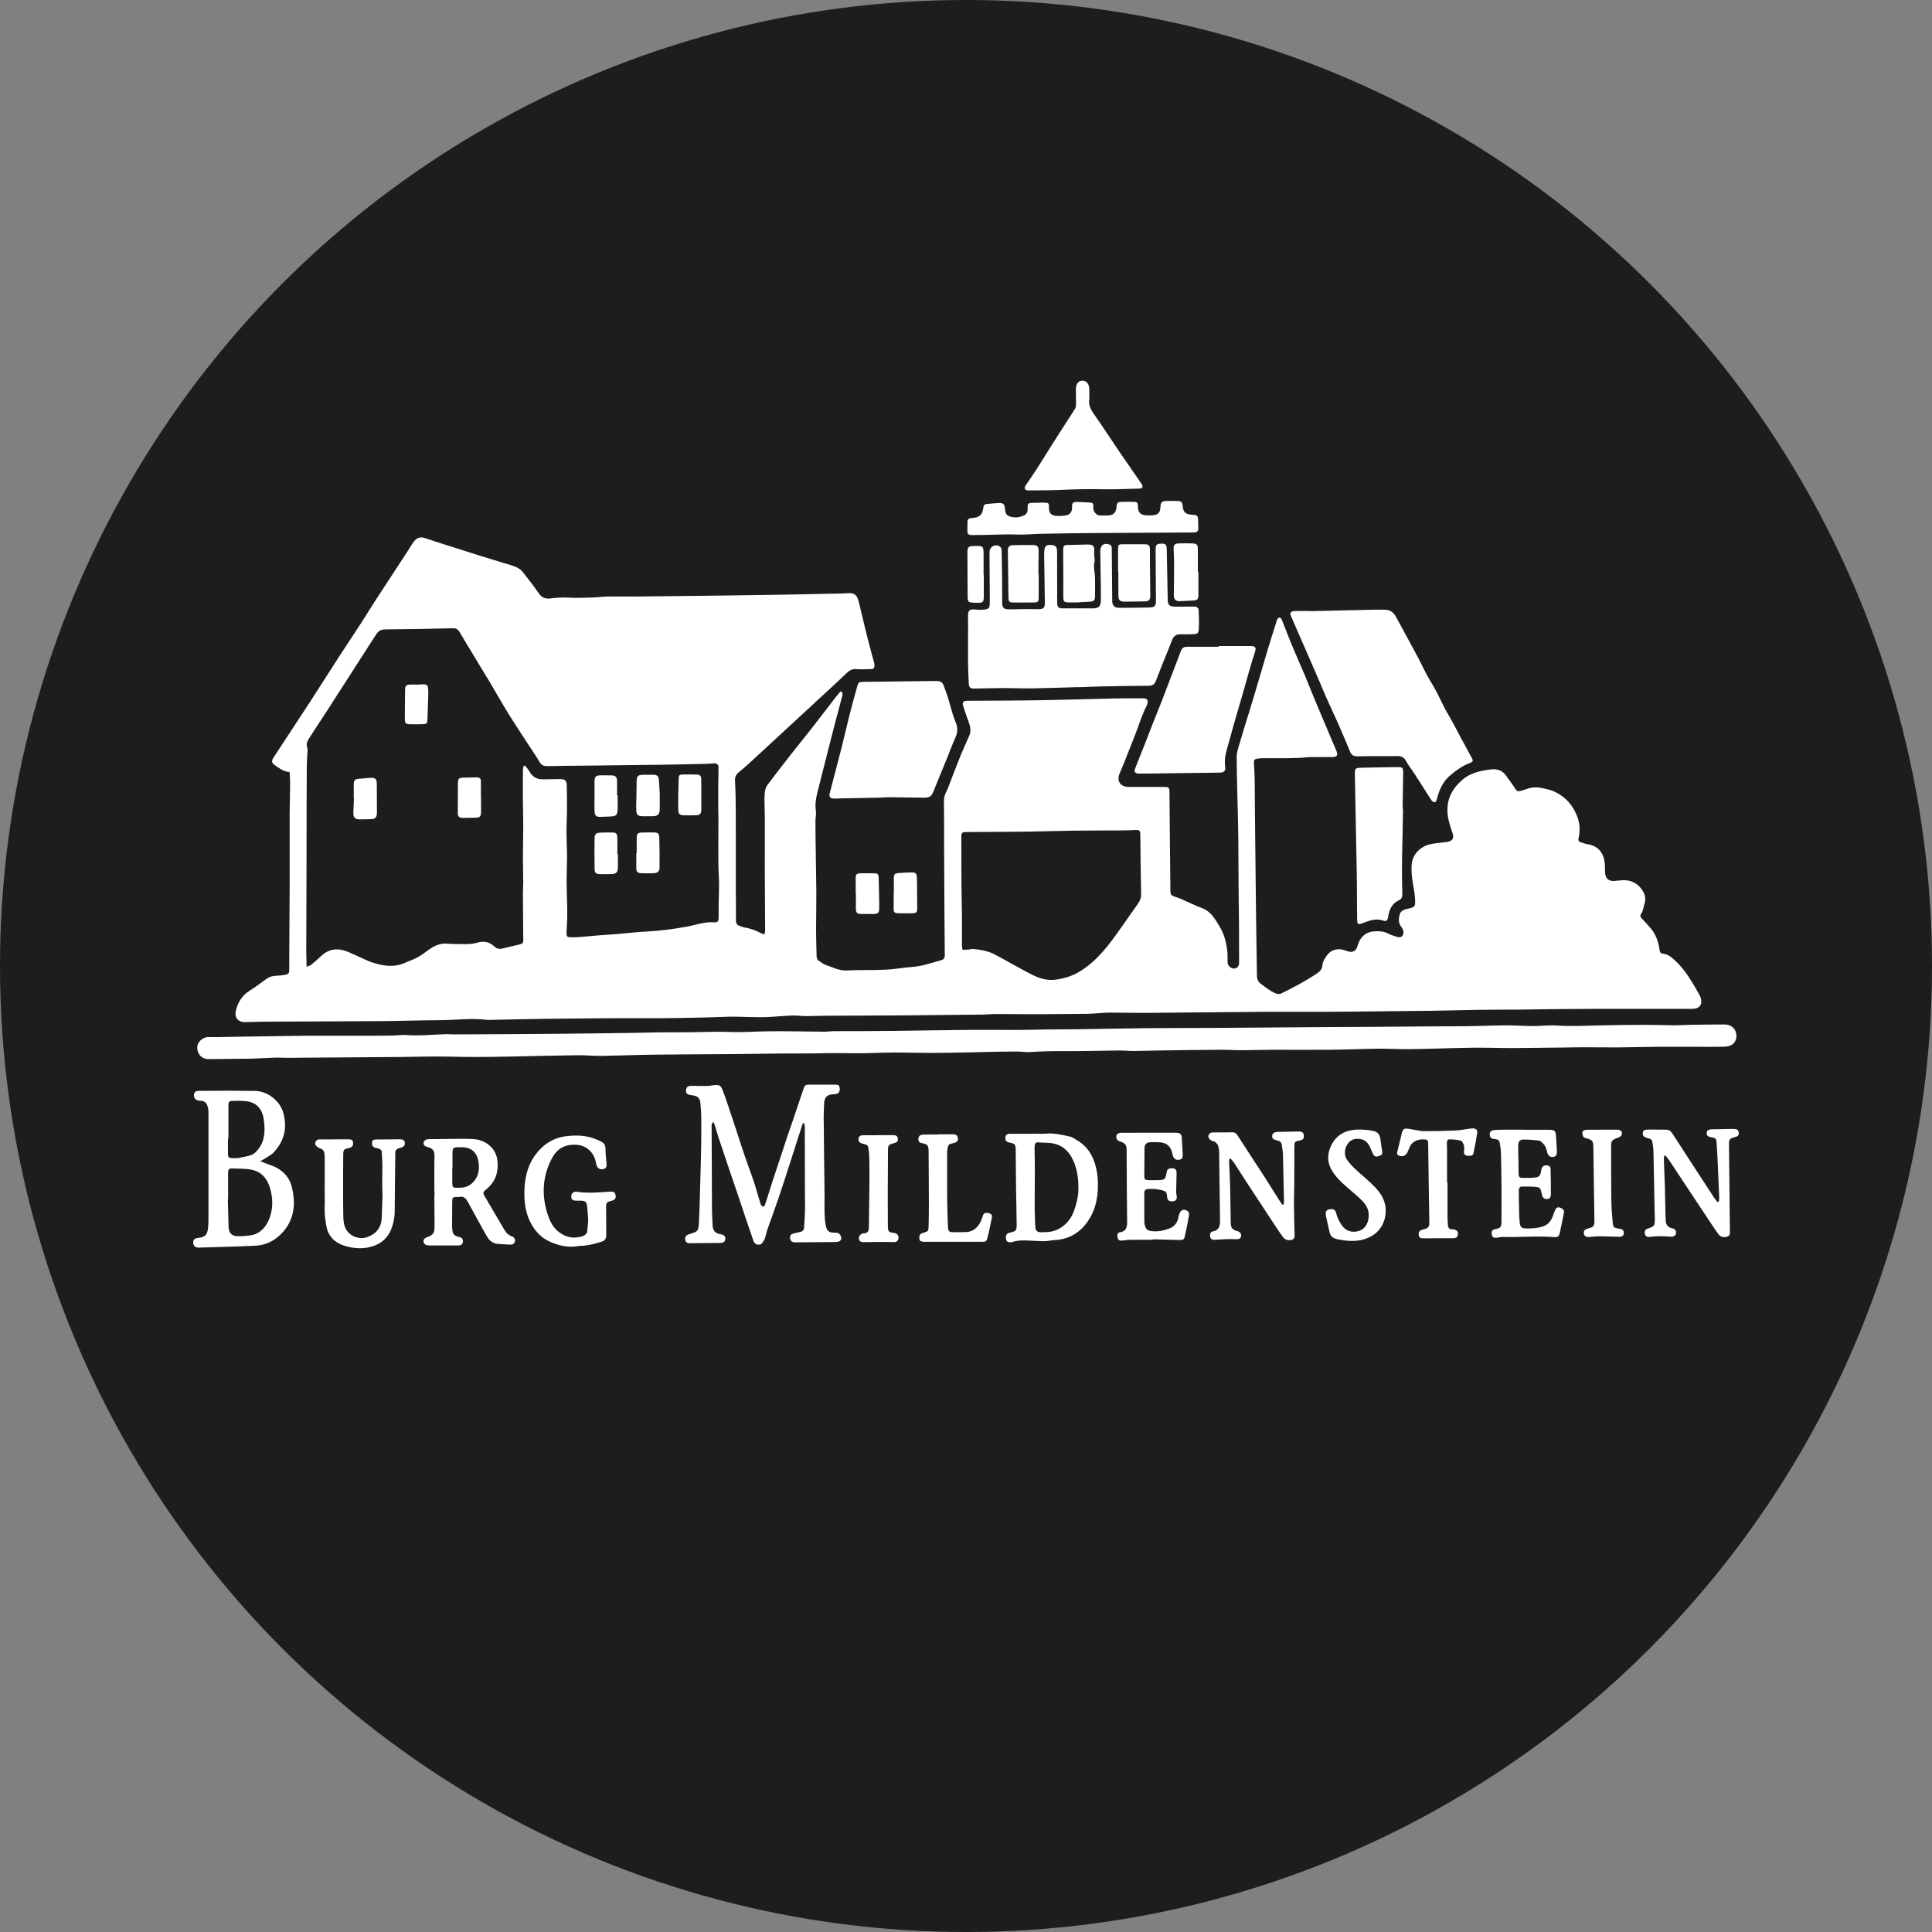
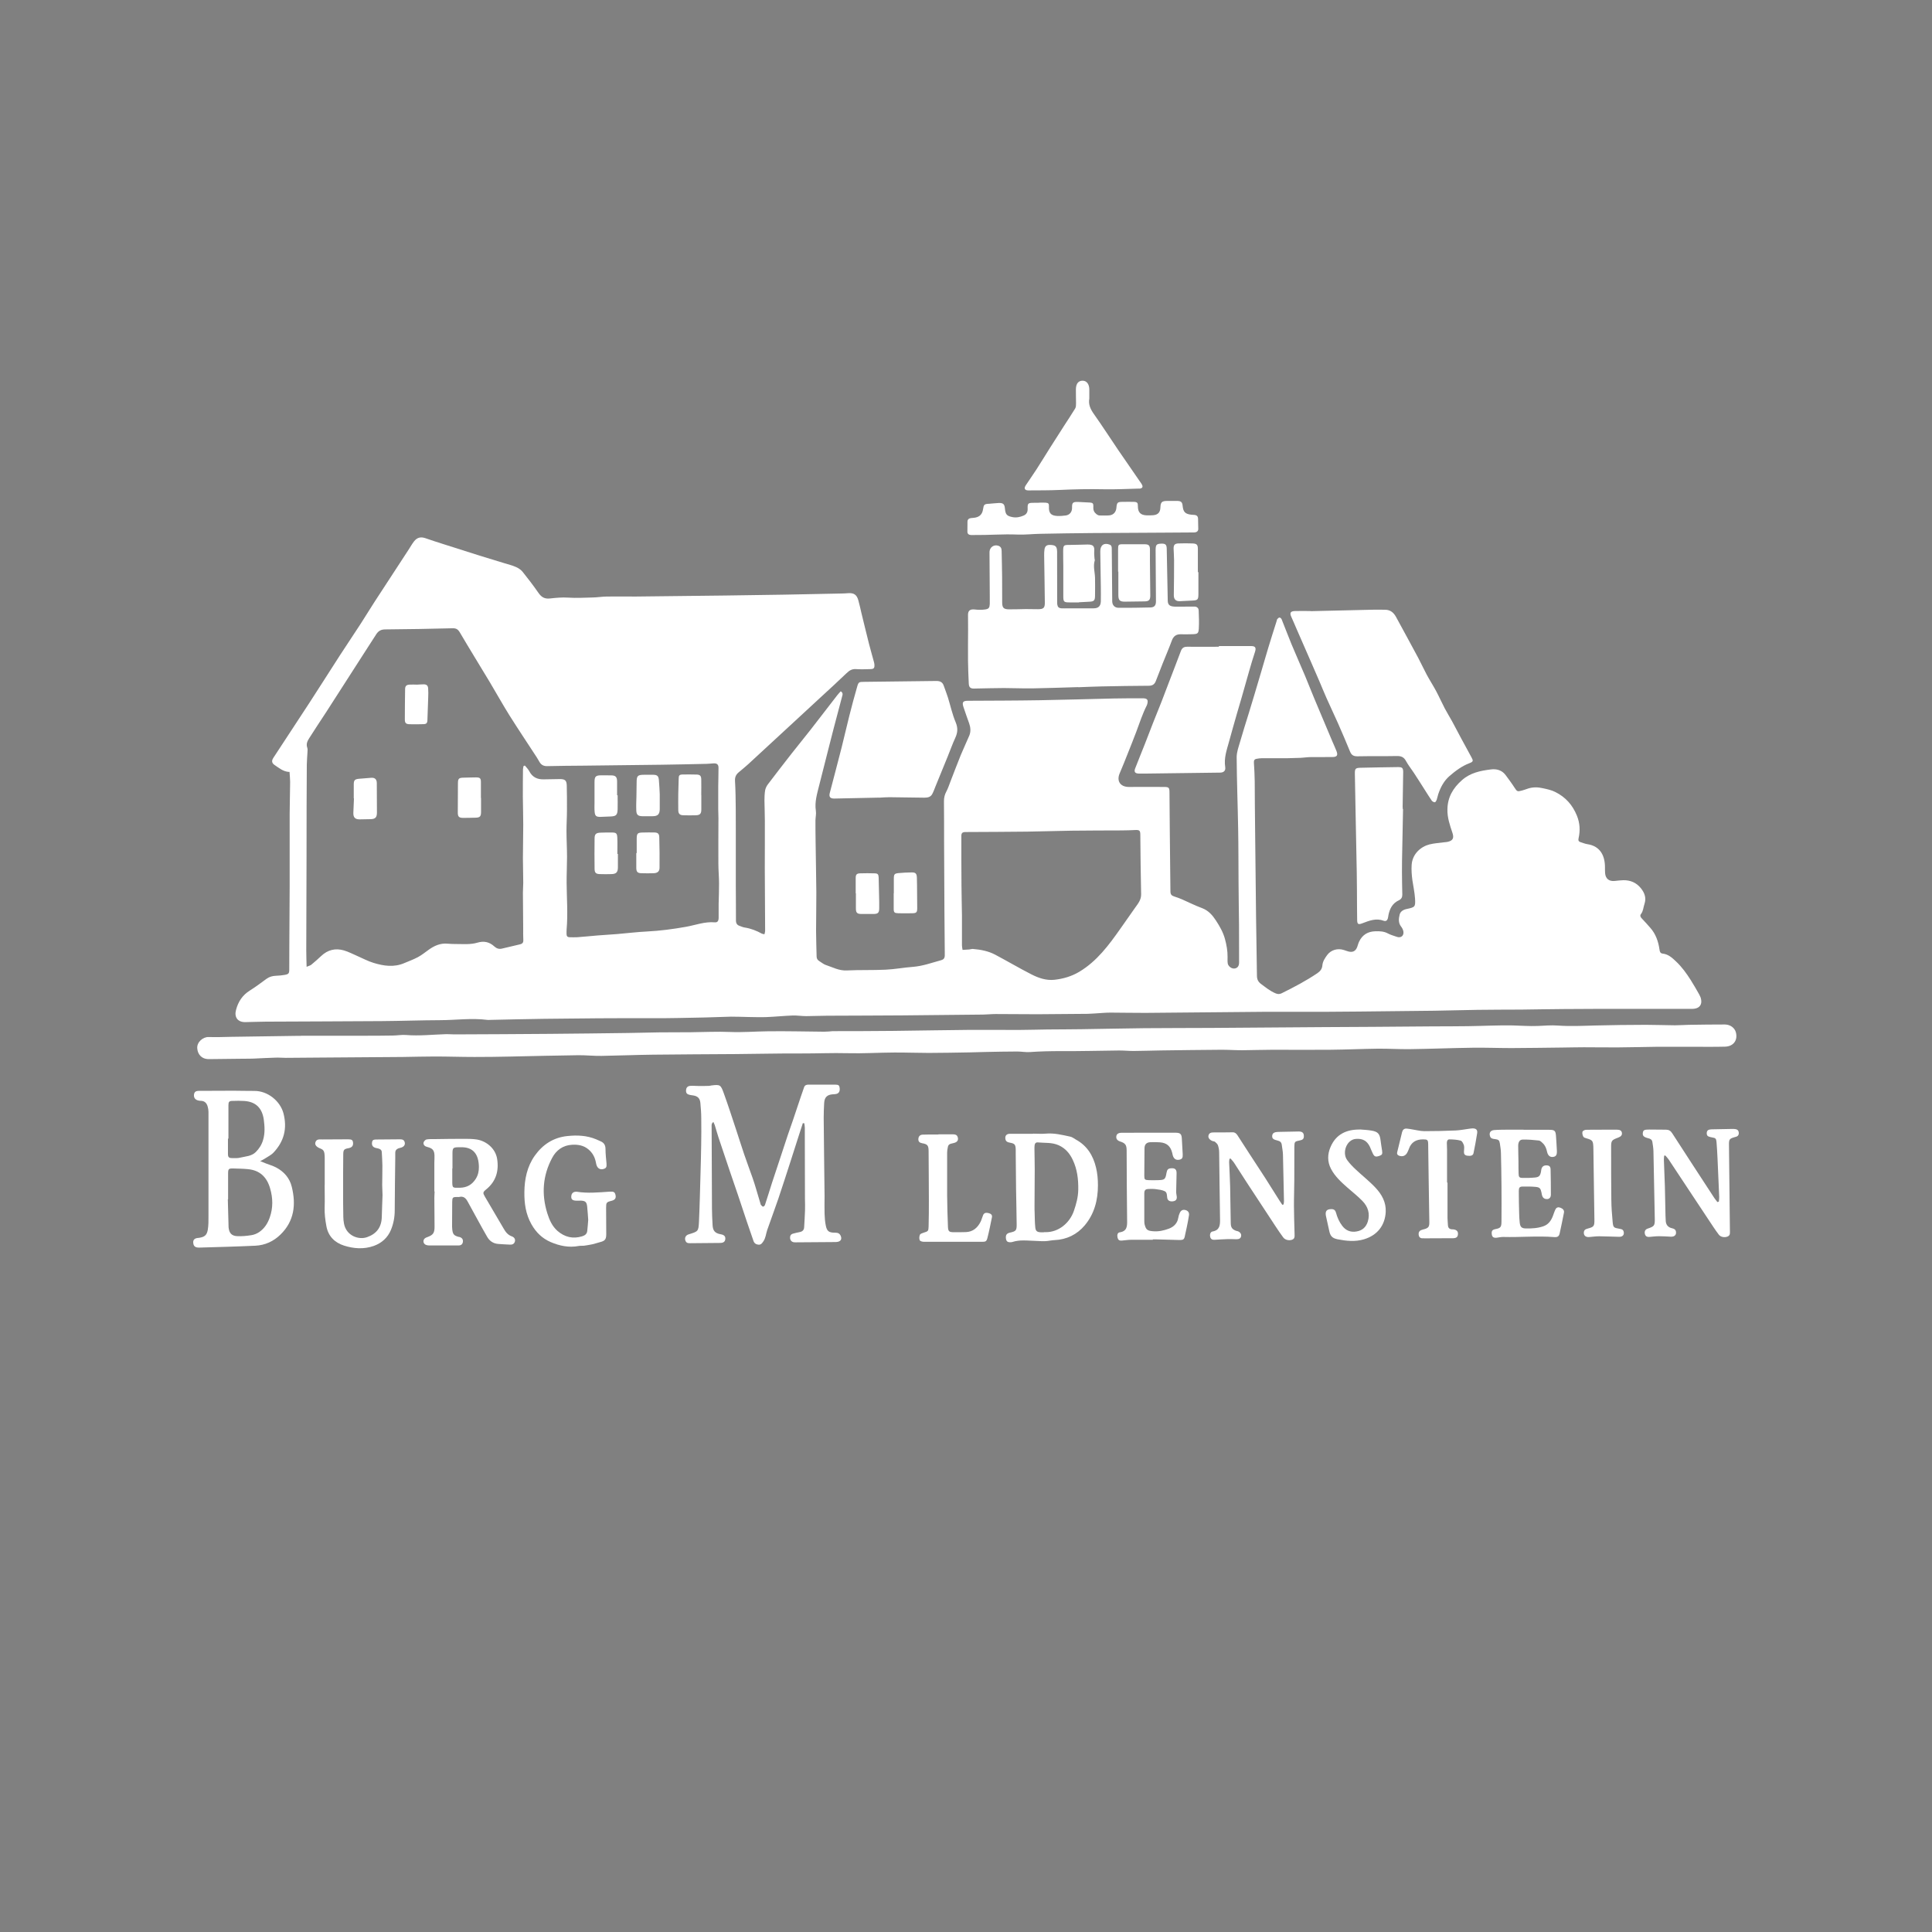
<svg xmlns="http://www.w3.org/2000/svg" id="Ebene_1" data-name="Ebene 1" viewBox="0 0 286.72 286.72">
  <rect x="0" y="0" width="286.72" height="286.72" fill="#808080" stroke="none" />
  <defs>
    <style>
      .cls-1 {
        fill: #1d1d1b;
      }

      .cls-1, .cls-2 {
        stroke-width: 0px;
      }

      .cls-2 {
        fill: #fff;
      }
    </style>
  </defs>
-   <circle class="cls-1" cx="143.36" cy="143.36" r="143.36" />
  <g>
    <path class="cls-2" d="m42.89,114.56c-.89-.06-1.49-.6-2.14-1.03-.43-.29-.46-.63-.19-1.05,1.79-2.74,3.59-5.47,5.38-8.21,1.51-2.32,2.99-4.67,4.49-6.99,1.03-1.58,2.08-3.15,3.11-4.73.69-1.06,1.34-2.15,2.03-3.21,1.69-2.6,3.39-5.2,5.09-7.8.26-.4.49-.82.78-1.19.47-.6,1.01-.72,1.72-.47.88.31,1.76.59,2.64.87,1.79.57,3.59,1.14,5.38,1.71,1.21.38,2.42.73,3.63,1.11.59.18,1.2.33,1.77.58.36.16.72.4.97.7.82,1.02,1.62,2.07,2.37,3.15.43.62.91.9,1.67.82.9-.1,1.82-.19,2.72-.13,1.22.09,2.44,0,3.65-.02.69-.01,1.38-.13,2.07-.14,1.43-.02,2.87,0,4.3,0,4.4-.04,8.81-.09,13.21-.15,2.97-.04,5.93-.08,8.9-.13,2.82-.05,5.65-.11,8.47-.17.33,0,.67-.03,1-.05.83-.05,1.24.24,1.47,1.05.17.6.3,1.21.44,1.81.38,1.55.75,3.1,1.14,4.64.23.9.49,1.79.73,2.68.04.14.07.28.08.42.03.51-.08.66-.59.67-.72.02-1.44.05-2.15,0-.58-.04-.98.2-1.38.59-1.33,1.28-2.69,2.51-4.04,3.76-1.05.97-2.11,1.94-3.16,2.92-2.48,2.29-4.95,4.58-7.43,6.86-.46.42-.95.81-1.42,1.21-.38.33-.55.7-.52,1.25.08,1.38.1,2.77.11,4.16.02,2.1,0,4.19.01,6.29,0,1.77,0,3.54,0,5.31,0,1.65.03,3.3.02,4.95,0,.43.16.68.55.81.25.09.49.2.75.24.91.14,1.75.47,2.55.91.09.05.22.05.38.09.04-.19.1-.34.1-.49-.01-3.11-.04-6.22-.05-9.33,0-2.34.02-4.69.01-7.03,0-1-.05-2-.06-3.01,0-.5.02-1.01.1-1.5.06-.31.21-.63.41-.89,1.15-1.52,2.32-3.03,3.5-4.54.93-1.19,1.89-2.35,2.81-3.53,1.34-1.71,2.65-3.44,3.99-5.16.15-.2.34-.38.51-.58.38.24.28.51.2.79-.42,1.59-.84,3.18-1.26,4.77-.27,1.02-.52,2.03-.78,3.05-.24.95-.48,1.89-.72,2.84-.22.85-.44,1.71-.65,2.56-.3,1.22-.68,2.43-.48,3.73.07.46-.05.95-.06,1.43,0,1.03,0,2.05.02,3.08.03,2.53.09,5.06.11,7.59.01,1.91-.04,3.81-.04,5.72,0,1.27.06,2.54.08,3.8,0,.32.15.54.42.7.31.18.59.44.92.55,1.03.34,1.98.88,3.14.82,1.91-.09,3.83-.02,5.74-.11,1.36-.06,2.71-.32,4.06-.42,1.47-.11,2.84-.62,4.24-1,.32-.09.48-.3.5-.62,0-.19.01-.38,0-.57-.02-2.01-.04-4.02-.05-6.03-.02-3.44-.04-6.88-.05-10.32,0-2.01,0-4.02-.02-6.03,0-.51.1-.98.35-1.44.26-.48.42-1,.62-1.51.51-1.31,1-2.62,1.53-3.92.4-.97.85-1.91,1.26-2.88.25-.6.19-1.22-.02-1.82-.29-.81-.58-1.62-.85-2.44-.23-.71-.06-.91.69-.91,3.54-.02,7.08-.02,10.63-.08,3.66-.06,7.32-.18,10.98-.26,1.44-.03,2.87-.03,4.31-.03.68,0,.85.24.66.9-.01.05-.02.09-.05.14-.64,1.26-1.07,2.6-1.56,3.91-.4,1.07-.83,2.13-1.25,3.19-.4.99-.78,1.99-1.21,2.97-.51,1.17.07,2.05,1.37,2.05,1.72,0,3.44-.02,5.17,0,.77,0,.84.09.84.88.02,2.03.03,4.07.05,6.1.02,2.22.05,4.45.07,6.67,0,.62.01,1.24.02,1.86,0,.45.18.63.61.76.38.12.76.26,1.13.42.98.43,1.94.92,2.95,1.29.97.36,1.58,1.09,2.09,1.88.54.83,1.04,1.7,1.31,2.69.24.89.4,1.77.39,2.68,0,.31-.02.62.02.93.05.41.5.78.9.79.49,0,.79-.31.79-.89,0-1.84,0-3.69-.01-5.53-.02-2.08-.06-4.16-.07-6.24-.02-2.7-.01-5.4-.06-8.11-.06-3.53-.2-7.07-.22-10.6,0-.76.29-1.53.51-2.29.4-1.4.84-2.78,1.27-4.17.27-.89.54-1.78.81-2.67.37-1.23.74-2.47,1.1-3.7.34-1.14.66-2.29,1.01-3.43.4-1.32.82-2.64,1.24-3.96.03-.09.03-.2.09-.27.09-.1.22-.23.33-.23.11,0,.26.14.31.25.5,1.23.96,2.48,1.47,3.71.65,1.56,1.34,3.11,2,4.67.45,1.08.88,2.16,1.32,3.24.35.86.72,1.72,1.08,2.57.56,1.34,1.13,2.68,1.69,4.01.2.46.41.92.59,1.38.23.6.08.86-.58.87-1.08.02-2.15,0-3.23.01-.5,0-1,.09-1.5.11-.69.03-1.38.05-2.08.06-1.24,0-2.49,0-3.73,0-.24,0-.48.04-.71.08-.35.05-.46.24-.43.6.07.92.1,1.84.12,2.77.02,1.15,0,2.29.02,3.44.01,1.65.03,3.3.05,4.95.04,3.95.08,7.89.13,11.84.04,2.87.09,5.74.13,8.61,0,.5.18.89.57,1.18.71.52,1.38,1.09,2.22,1.43.32.13.57.13.88-.02,1.82-.9,3.61-1.84,5.3-2.98.44-.3.7-.65.74-1.15.05-.61.38-1.08.71-1.54.56-.77,1.57-1.05,2.48-.75.23.07.45.16.68.22.64.17,1.07-.06,1.3-.67.1-.27.16-.55.29-.81.48-1,1.29-1.49,2.4-1.52.65-.02,1.28,0,1.88.33.41.22.88.34,1.33.5.59.21,1.07-.18.95-.82-.05-.25-.17-.5-.33-.7-.44-.56-.37-1.19-.22-1.79.11-.46.54-.72,1.01-.82,1.28-.27,1.35-.31,1.27-1.59-.06-.9-.26-1.79-.39-2.69-.1-.75-.16-1.5-.11-2.28.11-1.64,1.38-2.71,2.64-3.03.71-.18,1.46-.22,2.19-.32.17-.02.34-.02.5-.06.81-.18.98-.57.72-1.35-.38-1.13-.77-2.25-.74-3.48.03-1.8.83-3.16,2.16-4.33,1.24-1.1,2.75-1.4,4.29-1.59.83-.11,1.63.1,2.18.83.45.61.91,1.22,1.32,1.86.38.58.41.63,1.09.45.32-.08.63-.21.95-.31.7-.22,1.42-.21,2.13-.05.65.14,1.33.28,1.91.58,1.5.75,2.55,1.92,3.19,3.51.45,1.12.5,2.22.24,3.36-.08.34.04.49.34.58.32.09.63.23.96.28,1.96.29,2.63,1.77,2.62,3.45,0,.29,0,.57.02.86.07.82.59,1.23,1.41,1.15.43-.04.85-.1,1.28-.11,1.06-.02,1.96.36,2.63,1.2.55.69.82,1.44.52,2.33-.17.49-.17,1.04-.51,1.48-.2.25-.07.48.14.69.43.45.84.91,1.25,1.38.8.91,1.18,2.01,1.35,3.19.04.32.11.58.47.62.85.09,1.43.64,2,1.18.86.81,1.54,1.76,2.17,2.75.45.71.86,1.43,1.27,2.16.13.23.23.48.27.73.14.75-.24,1.26-1,1.36-.19.03-.38.02-.57.02-2.94,0-5.89,0-8.83,0-3.35,0-6.7,0-10.05.03-2.08.01-4.16.06-6.24.08-2.18.02-4.35,0-6.53.04-2.13.03-4.26.1-6.39.13-3.68.05-7.37.08-11.05.12-1.75.02-3.49.03-5.24.04-2.99,0-5.98-.01-8.97,0-5.86.04-11.73.12-17.59.16-1.74.01-3.49-.04-5.23-.04-.79,0-1.57.09-2.36.13-.33.02-.67.04-1,.05-2.49.02-4.98.05-7.46.06-2.06,0-4.11-.03-6.17-.03-.62,0-1.24.07-1.86.08-3.97.05-7.95.09-11.92.12-3.76.03-7.51.03-11.27.05-1.03,0-2.06.06-3.08.06-.69,0-1.39-.12-2.07-.09-1.27.05-2.53.18-3.79.23-.91.04-1.82,0-2.72-.01-.86-.01-1.72-.06-2.58-.05-1.29.02-2.58.1-3.87.12-2.58.05-5.17.12-7.75.11-5.38-.02-10.76.02-16.14.09-2.68.03-5.36.11-8.04.16-.12,0-.24.02-.36,0-2.32-.3-4.64.03-6.95.04-2.92.01-5.84.12-8.76.14-5.72.04-11.44.05-17.16.08-1.03,0-2.06.06-3.09.07-1.1,0-1.63-.74-1.34-1.81.32-1.23.96-2.2,2.07-2.89.85-.53,1.65-1.14,2.46-1.73.43-.31.89-.43,1.41-.45.43-.01.86-.06,1.28-.13.58-.1.68-.22.68-.79,0-1.1,0-2.2.01-3.3.02-3.01.04-6.03.05-9.04,0-1.84,0-3.68,0-5.53,0-1.75,0-3.49,0-5.24.01-1.58.06-3.15.07-4.73,0-.5-.06-.99-.09-1.51Zm34.78-.89c.08-.02.15-.04.23-.05.22.27.48.52.64.82.46.9,1.2,1.25,2.17,1.22.79-.02,1.58-.03,2.37-.04.77,0,1.01.2,1.03.95.03,1.22.04,2.44.03,3.66,0,1.03-.07,2.05-.07,3.08,0,1.29.08,2.58.08,3.87,0,1.29-.07,2.58-.06,3.87.02,2.29.2,4.58,0,6.87-.02.24-.01.48-.01.72,0,.29.15.45.44.45.38,0,.77.03,1.15,0,1-.07,2-.18,2.99-.26.98-.08,1.96-.13,2.93-.21,1.47-.12,2.94-.31,4.42-.38,1.94-.1,3.85-.35,5.76-.69,1.43-.25,2.81-.8,4.3-.67.41.04.57-.2.58-.65.01-.69,0-1.39,0-2.08.02-1,.07-2.01.06-3.01,0-1-.1-2.01-.1-3.01-.01-2.25,0-4.49.01-6.74,0-.43-.03-.86-.03-1.29,0-1.15-.01-2.3,0-3.44,0-.91.05-1.81.04-2.72,0-.49-.24-.68-.74-.65-.33.02-.67.06-1,.07-2.2.05-4.4.1-6.6.13-3.9.05-7.8.1-11.7.14-1.8.02-3.59.02-5.38.07-.52.01-.87-.17-1.13-.59-.15-.24-.28-.5-.44-.74-1.34-2.06-2.71-4.1-4.02-6.18-1.04-1.66-1.98-3.37-2.99-5.05-1.46-2.43-2.96-4.85-4.4-7.3-.28-.47-.56-.61-1.07-.6-3.33.08-6.65.15-9.98.17-.64,0-1.03.23-1.35.73-.64,1.01-1.3,2.01-1.94,3.01-1.83,2.85-3.66,5.71-5.5,8.56-.83,1.28-1.69,2.55-2.5,3.84-.27.42-.49.87-.29,1.42.07.19.04.43.03.64-.03.62-.09,1.24-.1,1.86-.02,2.05-.02,4.1-.03,6.15,0,2.58,0,5.17-.01,7.75-.01,4.54-.03,9.08-.04,13.63,0,.78.03,1.56.05,2.48.32-.14.55-.18.71-.32.5-.41.98-.84,1.45-1.28.97-.92,2.11-1.2,3.38-.83.68.2,1.32.54,1.97.82.81.35,1.59.78,2.43,1.03,1.5.46,3.03.69,4.56.03.68-.29,1.38-.54,2.03-.89.56-.3,1.07-.72,1.59-1.09.84-.6,1.73-1,2.79-.9.45.04.91.05,1.36.05,1.03,0,2.06.1,3.07-.2.96-.29,1.78-.12,2.52.56.31.29.69.43,1.13.32.9-.21,1.81-.43,2.71-.64.32-.08.48-.26.46-.61-.03-.64-.02-1.29-.02-1.93-.01-1.7-.03-3.39-.04-5.09,0-.5.05-1,.05-1.5,0-1.22-.05-2.44-.05-3.65,0-1.65.05-3.3.05-4.95,0-1.39-.05-2.77-.06-4.16,0-1.36,0-2.72.02-4.08,0-.17.06-.34.1-.51Zm65.19,27.3c.36-.02.66-.04.97-.06.19-.02.38-.09.56-.08,1.15.1,2.28.31,3.3.85,1.81.96,3.57,2,5.39,2.93,1.04.53,2.17.92,3.37.8,1.32-.14,2.58-.51,3.72-1.19,2.61-1.56,4.38-3.95,6.09-6.38.74-1.05,1.47-2.11,2.22-3.16.43-.6.89-1.15.87-1.98-.07-2.94-.09-5.88-.12-8.82,0-.61-.13-.72-.71-.7-.69.03-1.38.06-2.08.06-2.46.02-4.92,0-7.39.04-2.2.03-4.4.11-6.6.14-3.04.04-6.07.04-9.11.06-.52,0-.67.13-.67.61,0,2.44,0,4.88.02,7.32,0,1.48.06,2.96.07,4.44.01,1.48,0,2.96,0,4.44,0,.21.05.41.09.68Z" />
    <path class="cls-2" d="m44.64,153.71c3.04,0,6.08,0,9.12,0,1.51,0,3.01,0,4.52-.03.67,0,1.34-.14,2-.08,1.94.16,3.87-.06,5.8-.12.45-.02.91.03,1.36.03,4.76-.02,9.53-.04,14.29-.08,3.83-.03,7.65-.08,11.48-.13,1.55-.02,3.11-.07,4.66-.09,1.55-.02,3.1,0,4.66-.02,1.94-.02,3.88-.12,5.81-.04,1.87.08,3.72-.08,5.57-.1,2.8-.04,5.6.04,8.4.06.24,0,.48-.02.71-.03.19-.01.38-.05.57-.05,3.01-.01,6.02,0,9.04-.04,3.76-.04,7.51-.12,11.27-.15,2.44-.02,4.88.02,7.32.01,1.41,0,2.82-.06,4.23-.07,1.67-.02,3.35-.01,5.02-.04,3.11-.04,6.21-.12,9.32-.15,3.33-.03,6.65-.02,9.98-.04,5.55-.03,11.1-.08,16.66-.12,2.42-.02,4.83-.02,7.25-.04,3.01-.02,6.03-.05,9.04-.07,1.72-.01,3.44,0,5.17-.03,2.2-.03,4.4-.15,6.6-.11,1.24.03,2.48.13,3.72.08,1-.04,2.01-.14,3.01-.06,1.82.13,3.63.04,5.45-.01,2.54-.07,5.07-.09,7.61-.1,1.43,0,2.87.06,4.3.07.69,0,1.39-.06,2.08-.07,1.77-.03,3.54-.05,5.31-.05.8,0,1.46.49,1.64,1.15.32,1.18-.35,2.11-1.61,2.14-1.46.04-2.92.02-4.38.02-1.93,0-3.87-.01-5.8,0-1.91.02-3.83.08-5.74.09-1.67.01-3.35-.02-5.02-.02-1.03,0-2.05.03-3.08.04-2.56.03-5.12.07-7.68.08-1.94,0-3.88-.08-5.81-.05-3.08.04-6.17.17-9.25.21-1.58.02-3.15-.08-4.73-.07-2.37.03-4.73.14-7.1.16-2.82.03-5.65,0-8.47,0-1.53,0-3.05.06-4.58.07-1.03,0-2.06-.07-3.08-.07-2.99.02-5.98.06-8.97.1-1.36.02-2.72.07-4.09.08-.74,0-1.48-.08-2.22-.07-2.85.03-5.7.11-8.54.09-1.53,0-3.06.03-4.58.14-.64.05-1.29-.08-1.93-.08-1.58,0-3.16.04-4.74.07-.77.01-1.53.05-2.3.06-2.03.03-4.06.08-6.09.08-1.7,0-3.4-.07-5.09-.06-2.32.01-4.64.16-6.95.1-2.3-.06-4.59.05-6.88.04-3.25-.02-6.5.07-9.75.09-4.09.03-8.18.04-12.27.09-2.54.03-5.07.14-7.61.18-1.15.02-2.3-.11-3.44-.1-3.37.04-6.75.13-10.12.2-1.77.03-3.54.07-5.31.06-1.96,0-3.92-.07-5.88-.07-1.58,0-3.16.05-4.74.07-4.09.04-8.18.06-12.28.09-1.7.01-3.4.03-5.1.04-.5,0-1-.05-1.51-.03-1.08.03-2.15.09-3.22.14-.48.02-.96.02-1.43.02-1.75.02-3.49.04-5.24.06-1.1,0-1.67-.72-1.73-1.62-.06-.92.86-1.69,1.7-1.66,1.12.04,2.25-.01,3.37-.03,3.18-.04,6.36-.09,9.55-.14.26,0,.53,0,.79,0,0,0,0,0,0,0Z" />
    <path class="cls-2" d="m160.04,101.97c-2.29.07-4.59.15-6.88.19-1.38.02-2.77-.05-4.16-.05-1.39,0-2.77.05-4.16.07-.17,0-.34.02-.5,0-.39-.06-.55-.25-.57-.78-.05-1.1-.1-2.2-.11-3.3-.01-1.6,0-3.2.01-4.8,0-.69,0-1.38-.01-2.07,0-.62.33-.85.98-.78.51.06,1.04.07,1.55,0,.56-.08.67-.26.7-.82.01-.36,0-.72,0-1.08-.01-2.08-.03-4.16-.04-6.24,0-.14,0-.29,0-.43.04-.67.66-1.1,1.3-.89.38.12.5.41.5.78.02,1.27.06,2.53.07,3.8.01,1.29,0,2.58.01,3.87.01.76.22.98,1,.99.84.01,1.67-.03,2.51-.04.6,0,1.19.02,1.79.02.84,0,1.04-.19,1.03-1-.02-2.32-.07-4.64-.1-6.96,0-.31,0-.62.05-.93.08-.49.34-.67.86-.65.67.02.92.18.99.7.03.21.02.43.02.64,0,2.34,0,4.69.01,7.03,0,.14,0,.29.01.43.06.42.22.58.65.61.31.02.62,0,.93,0,1.27,0,2.54,0,3.8,0,.72,0,1.06-.31,1.09-1.03.02-.72,0-1.43,0-2.15-.02-1.72-.06-3.44-.08-5.16,0-.05,0-.1,0-.14,0-.9.57-1.3,1.4-.97.28.11.3.35.3.59.01.6.01,1.2.02,1.79.02,2.01.03,4.01.05,6.02,0,.56.35.96.92.97,1.58,0,3.16,0,4.74-.05.6-.01.84-.31.83-.93-.01-2.51-.03-5.02-.05-7.53,0-.84.11-.98.83-1.01.63-.02.81.14.82.78.05,2.56.1,5.12.15,7.67.01.54.22.8.75.87.33.05.67.03,1,.03.74,0,1.48-.01,2.21-.01.35,0,.61.2.63.56.04.9.07,1.81.02,2.71-.05.74-.19.81-.97.83-.55.01-1.1.03-1.65.01-.68-.03-1.12.24-1.37.9-.43,1.16-.92,2.3-1.38,3.45-.34.86-.68,1.73-1.01,2.59-.18.48-.5.7-1.04.7-2.34.01-4.69.05-7.03.1-1.15.02-2.29.08-3.44.12,0,0,0-.02,0-.03Z" />
    <path class="cls-2" d="m194.5,90.7c3.15-.07,6.31-.15,9.46-.22.53-.01,1.05.01,1.58.01.79,0,1.28.41,1.64,1.07,1.09,2.01,2.19,4.01,3.27,6.03.44.82.82,1.67,1.26,2.49.45.84.97,1.64,1.42,2.48.45.84.83,1.71,1.27,2.55.34.65.74,1.28,1.09,1.92.46.84.89,1.69,1.34,2.52.51.95,1.03,1.89,1.54,2.83.3.54.28.66-.32.89-1.12.43-2.05,1.13-2.93,1.89-.83.72-1.33,1.67-1.68,2.71-.09.27-.13.56-.23.83-.05.14-.18.36-.27.36-.16,0-.36-.11-.46-.24-.34-.49-.65-1-.97-1.5-.56-.88-1.12-1.77-1.7-2.65-.38-.58-.82-1.12-1.15-1.73-.32-.6-.75-.76-1.4-.74-1.94.04-3.88,0-5.81.04-.56,0-.87-.16-1.09-.69-.58-1.44-1.2-2.85-1.82-4.27-.55-1.24-1.14-2.47-1.69-3.71-.36-.8-.68-1.62-1.03-2.43-.41-.96-.83-1.92-1.25-2.88-.71-1.62-1.41-3.23-2.12-4.85-.27-.61-.52-1.23-.8-1.84-.29-.62-.15-.87.56-.89.76-.02,1.53,0,2.29,0,0,0,0,0,0,.01Z" />
    <path class="cls-2" d="m130.49,118.37c-2.22.05-4.45.1-6.67.14-.62.01-.83-.25-.67-.85.58-2.24,1.18-4.47,1.75-6.72.4-1.57.75-3.16,1.15-4.73.37-1.45.75-2.9,1.17-4.34.19-.66.28-.67.99-.68,3.59-.04,7.17-.08,10.76-.13.56,0,.91.18,1.09.71.2.59.44,1.16.62,1.75.38,1.23.65,2.5,1.15,3.68.35.84.3,1.52-.06,2.3-.42.91-.75,1.85-1.13,2.78-.6,1.48-1.21,2.95-1.81,4.43-.16.4-.3.81-.51,1.18-.09.17-.28.32-.46.39-.21.08-.47.1-.7.1-1.72-.02-3.44-.05-5.16-.07-.5,0-1,.04-1.5.07,0,0,0,0,0,0Z" />
    <path class="cls-2" d="m180.88,95.88c1.6,0,3.2,0,4.81,0,.63,0,.76.27.55.89-.31.92-.58,1.86-.85,2.79-.38,1.3-.74,2.61-1.11,3.91-.24.82-.49,1.64-.72,2.46-.4,1.4-.8,2.79-1.18,4.19-.34,1.22-.76,2.41-.55,3.72.08.53-.21.81-.75.82-3.61.05-7.21.09-10.82.14-.43,0-.86.01-1.29,0-.52-.02-.7-.26-.51-.75.47-1.22.97-2.43,1.45-3.65.42-1.06.82-2.13,1.24-3.2.4-1.02.82-2.03,1.22-3.05.36-.93.71-1.87,1.07-2.8.6-1.58,1.22-3.15,1.81-4.74.18-.48.47-.64.98-.63,1.55.02,3.11,0,4.66,0,0-.04,0-.08,0-.12Z" />
    <path class="cls-2" d="m119.12,166.76c-.17.53-.35,1.07-.52,1.6-.44,1.36-.87,2.73-1.31,4.09-.59,1.82-1.17,3.64-1.78,5.44-.53,1.56-1.11,3.1-1.65,4.65-.19.56-.22,1.17-.57,1.68-.19.27-.34.52-.71.5-.37-.03-.64-.2-.76-.56-.34-.97-.67-1.94-1-2.91-.44-1.29-.86-2.58-1.29-3.87-.39-1.15-.79-2.3-1.18-3.45-.57-1.7-1.14-3.39-1.71-5.09-.2-.61-.37-1.24-.56-1.85-.05-.15-.13-.29-.21-.48-.33.23-.26.53-.26.79,0,1.6.01,3.21.02,4.81,0,2.44.01,4.88.03,7.32,0,.79.05,1.58.09,2.37.04.87.37,1.23,1.24,1.38.48.09.68.3.65.69-.03.39-.26.58-.75.59-1.48.02-2.96.03-4.45.04-.27,0-.53,0-.68-.29-.22-.43-.04-.88.43-1.02,1.42-.44,1.47-.43,1.54-1.87.11-2.39.16-4.78.23-7.17.04-1.41.08-2.82.1-4.23.02-1.31.03-2.63.01-3.94,0-.76-.06-1.53-.13-2.29-.06-.69-.4-1.02-1.07-1.12-.17-.03-.33-.04-.5-.08-.41-.09-.56-.26-.56-.62,0-.42.2-.69.63-.72.43-.03.86.02,1.29.02.5,0,.99,0,1.49-.02.12,0,.24-.04.35-.06,1.32-.16,1.39-.11,1.86,1.2.64,1.77,1.22,3.57,1.81,5.35.4,1.2.77,2.41,1.18,3.61.41,1.2.85,2.38,1.27,3.57.19.54.36,1.09.52,1.63.22.71.42,1.42.63,2.12.03.09.04.2.1.26.09.1.21.24.31.24.1,0,.24-.15.28-.26.36-1.09.69-2.18,1.04-3.27.35-1.09.72-2.17,1.08-3.26.43-1.29.85-2.59,1.28-3.88.24-.72.5-1.44.75-2.16.39-1.15.77-2.3,1.16-3.46.16-.47.32-.95.49-1.42.1-.29.32-.39.62-.39,1.34,0,2.68,0,4.02,0,.47,0,.6.11.64.49.06.5-.11.8-.51.89-.16.04-.33.04-.5.05-.85.06-1.24.44-1.29,1.29-.04.74-.07,1.48-.07,2.22.03,3.87.09,7.75.13,11.62,0,.86-.03,1.72,0,2.58.02.57.06,1.15.17,1.71.17.91.46,1.13,1.44,1.12.39,0,.64.13.79.48.18.44.04.76-.42.87-.16.04-.33.04-.5.04-1.84.01-3.69.03-5.53.04-.17,0-.34.01-.5-.01-.34-.05-.55-.29-.57-.64-.02-.33.13-.56.45-.64.32-.09.65-.17.98-.23.41-.08.64-.3.66-.72.04-.83.11-1.66.13-2.49.02-.57,0-1.15-.01-1.72,0-2.99-.02-5.98-.02-8.97,0-.53.01-1.05,0-1.58,0-.22-.05-.45-.08-.67-.08,0-.15,0-.23-.01Z" />
    <path class="cls-2" d="m38.63,172.33c.37.15.6.24.83.33.51.2,1.04.35,1.52.6,1.18.62,2.01,1.59,2.32,2.87.65,2.63.37,5.1-1.68,7.09-1.02,1-2.28,1.58-3.72,1.65-2.77.13-5.54.2-8.31.28-.61.02-.86-.2-.91-.68-.04-.38.1-.6.45-.71.14-.04.28-.04.42-.06.82-.13,1.15-.39,1.29-1.21.11-.65.1-1.33.1-2,.01-5.17.01-10.33,0-15.5,0-.26-.05-.52-.12-.77-.14-.51-.45-.84-1.01-.85-.14,0-.29-.02-.43-.06-.43-.12-.64-.43-.59-.86.05-.4.25-.56.76-.56,1.7,0,3.4-.02,5.1-.02,1.03,0,2.05.04,3.08.03,2.01-.02,3.86,1.51,4.34,3.33.58,2.25.08,4.16-1.47,5.81-.36.39-.89.63-1.34.93-.15.1-.32.18-.64.35Zm-4.79,5.66s-.02,0-.03,0c.04,1.36.07,2.72.11,4.08,0,.05,0,.1.01.14.09.78.44,1.19,1.23,1.24.71.04,1.43-.03,2.13-.14.41-.06.83-.23,1.17-.46.77-.52,1.26-1.28,1.57-2.16.51-1.45.48-2.88.05-4.35-.49-1.67-1.53-2.66-3.27-2.83-.71-.07-1.43-.08-2.14-.1-.75-.02-.82.04-.82.8,0,1.27,0,2.53,0,3.8Zm.07-9.01s-.05,0-.08,0c0,.74,0,1.48,0,2.22,0,.55.12.67.68.67.38,0,.78.03,1.14-.07.8-.2,1.66-.19,2.31-.83.52-.52.89-1.11,1.09-1.82.29-.99.23-1.97.1-2.98-.24-1.72-1.18-2.67-2.91-2.78-.57-.04-1.15-.03-1.72-.01-.51,0-.62.13-.62.66,0,1.65,0,3.3,0,4.94Z" />
    <path class="cls-2" d="m208.22,120.05c-.04,2.03-.08,4.06-.12,6.08-.02,1.1-.05,2.19-.04,3.29,0,1.12.03,2.24.05,3.36,0,.4-.15.66-.53.84-.93.43-1.34,1.24-1.53,2.2-.03.16-.04.33-.09.49-.09.3-.3.45-.6.34-1.13-.43-2.16-.02-3.18.37-.6.23-.76.15-.77-.49-.01-.64-.01-1.29-.02-1.93-.01-1.72-.01-3.44-.04-5.15-.06-3.25-.13-6.49-.19-9.74-.03-1.62-.06-3.25-.09-4.87-.01-.77.08-.88.85-.9,1.86-.04,3.73-.08,5.59-.1.6,0,.74.15.73.78-.03,1.7-.05,3.39-.08,5.09,0,.12.01.24.02.36.01,0,.03,0,.04,0Z" />
    <path class="cls-2" d="m161.66,58.86c0,.1.01.19,0,.29-.16.89.18,1.59.69,2.31,1.24,1.75,2.4,3.56,3.61,5.34,1.05,1.54,2.11,3.07,3.17,4.6.14.2.29.39.38.6.12.28,0,.45-.31.51-.05,0-.1,0-.14,0-1.76.04-3.53.14-5.29.1-2.17-.05-4.32,0-6.49.1-1.55.07-3.11.06-4.66.07-.54,0-.69-.29-.4-.74.51-.78,1.05-1.53,1.56-2.32.68-1.06,1.34-2.13,2.01-3.2.7-1.11,1.41-2.21,2.12-3.32.55-.86,1.13-1.71,1.66-2.59.12-.21.12-.5.12-.76,0-.69-.03-1.39-.02-2.08.01-.85.39-1.29,1.03-1.27.57.02.95.51.96,1.28,0,.36,0,.72,0,1.08,0,0,0,0,0,0Z" />
    <path class="cls-2" d="m154.16,74.6c.33,0,.67-.02,1,0,.44.03.53.14.51.59-.04.94.28,1.33,1.21,1.38.43.02.86-.01,1.29-.07.6-.09.94-.55.93-1.15-.02-.74.12-.88.86-.86.6.02,1.19.05,1.79.09.42.03.53.14.51.6-.02.35,0,.65.26.93.21.22.41.4.73.39.47,0,.95.03,1.42-.02.59-.07.96-.51,1.01-1.11.07-.8.16-.89.94-.89.55,0,1.1-.02,1.65,0,.51.02.61.14.6.66,0,.89.4,1.31,1.29,1.34.33.01.67.01,1-.02.7-.07,1.02-.43,1.05-1.12.03-.82.2-.99,1.02-1,.5,0,1.01-.01,1.51,0,.55.02.72.19.77.73.09.93.39,1.22,1.33,1.32.14.01.29.02.43.03.34.03.52.22.53.56.01.5.03,1,.03,1.51,0,.31-.19.48-.49.52-.07,0-.14,0-.21.01-1.53,0-3.06.02-4.59.03-3.51.02-7.03.03-10.54.06-2.54.02-5.07.06-7.61.11-1.15.02-2.29.16-3.43.11-2.15-.09-4.3.1-6.45.07-.14,0-.29,0-.43,0-.3-.02-.51-.17-.51-.49,0-.5,0-1,.01-1.51.01-.3.2-.47.5-.51.21-.03.43-.03.64-.07.68-.13,1.05-.52,1.16-1.19.12-.78.18-.83.94-.87.45-.03.91-.09,1.36-.11.7-.03.9.15.96.84.08.86.27,1.08,1.1,1.25.59.12,1.15,0,1.68-.23.41-.18.6-.5.59-.97-.03-.86.05-.92.94-.92.24,0,.48,0,.72,0,0,0,0,0,0-.01Z" />
-     <path class="cls-2" d="m153.32,168.24c.62,0,1.25.05,1.86,0,1.26-.12,2.47.19,3.68.45.29.06.54.29.81.43,1.66.91,2.56,2.36,2.99,4.17.21.87.28,1.74.28,2.62,0,2.19-.53,4.23-1.95,5.93-1.15,1.37-2.68,2.12-4.5,2.2-.35.01-.71.1-1.06.13-.26.03-.52.04-.78.03-.74-.03-1.47-.07-2.21-.1-.33-.01-.67-.02-1,0-.26.01-.51.06-.76.1-.21.04-.41.13-.62.15-.52.04-.71-.11-.77-.53-.07-.53.1-.78.59-.89.89-.2,1.01-.31,1-1.23-.01-1.75-.07-3.49-.09-5.24-.02-1.77-.03-3.54-.05-5.31,0-.19,0-.38,0-.57-.03-.72-.14-.87-.86-1-.34-.06-.6-.16-.67-.53-.09-.48.16-.79.65-.79,1.15,0,2.3,0,3.44,0,0,0,0,0,0-.01Zm1.61,14.63v-.02c.1,0,.19,0,.29,0,1.89.01,3.54-1.34,4.17-3.15.35-1.02.63-2.03.65-3.13.03-1.55-.15-3.06-.82-4.46-.44-.93-1.08-1.71-2.09-2.16-1.01-.45-2.06-.32-3.1-.42-.28-.03-.44.16-.47.43-.02.19-.02.38-.02.57.01,1,.04,2,.04,3.01,0,1.81-.02,3.62-.03,5.44,0,.36,0,.71.02,1.07.02.69.02,1.38.09,2.07.05.57.27.73.85.75.14,0,.29,0,.43,0Z" />
+     <path class="cls-2" d="m153.32,168.24c.62,0,1.25.05,1.86,0,1.26-.12,2.47.19,3.68.45.29.06.54.29.81.43,1.66.91,2.56,2.36,2.99,4.17.21.87.28,1.74.28,2.62,0,2.19-.53,4.23-1.95,5.93-1.15,1.37-2.68,2.12-4.5,2.2-.35.01-.71.1-1.06.13-.26.03-.52.04-.78.03-.74-.03-1.47-.07-2.21-.1-.33-.01-.67-.02-1,0-.26.01-.51.06-.76.1-.21.04-.41.13-.62.15-.52.04-.71-.11-.77-.53-.07-.53.1-.78.59-.89.89-.2,1.01-.31,1-1.23-.01-1.75-.07-3.49-.09-5.24-.02-1.77-.03-3.54-.05-5.31,0-.19,0-.38,0-.57-.03-.72-.14-.87-.86-1-.34-.06-.6-.16-.67-.53-.09-.48.16-.79.65-.79,1.15,0,2.3,0,3.44,0,0,0,0,0,0-.01m1.61,14.63v-.02c.1,0,.19,0,.29,0,1.89.01,3.54-1.34,4.17-3.15.35-1.02.63-2.03.65-3.13.03-1.55-.15-3.06-.82-4.46-.44-.93-1.08-1.71-2.09-2.16-1.01-.45-2.06-.32-3.1-.42-.28-.03-.44.16-.47.43-.02.19-.02.38-.02.57.01,1,.04,2,.04,3.01,0,1.81-.02,3.62-.03,5.44,0,.36,0,.71.02,1.07.02.69.02,1.38.09,2.07.05.57.27.73.85.75.14,0,.29,0,.43,0Z" />
    <path class="cls-2" d="m64.46,176.84c0-1.43,0-2.87,0-4.3,0-.36.04-.72.02-1.08-.03-.75-.29-1.04-1.02-1.23-.11-.03-.23-.07-.33-.12-.24-.13-.34-.38-.25-.61.07-.17.27-.37.43-.4.42-.07.86-.05,1.29-.05,1.34-.02,2.68-.04,4.02-.04.72,0,1.44-.01,2.15.1,1.43.24,2.77,1.34,3.01,2.89.28,1.8-.18,3.36-1.66,4.54-.47.38-.47.52-.17,1.03.93,1.58,1.86,3.17,2.79,4.75.29.51.62.95,1.21,1.16.41.15.55.46.46.78-.11.36-.39.47-.73.45-.57-.02-1.14-.06-1.72-.1-.72-.05-1.27-.4-1.64-1.02-.48-.82-.94-1.66-1.4-2.5-.52-.94-1.03-1.89-1.55-2.83-.27-.48-.63-.78-1.23-.62-.09.02-.19,0-.29,0-.67,0-.73.07-.74.74-.01,1.22-.02,2.44-.02,3.66,0,.14.01.29.03.43.08.7.25.9.94,1.09.05.01.1,0,.14.02.36.11.53.34.5.68-.03.34-.23.57-.61.57-1.48.01-2.97.01-4.45,0-.14,0-.29-.03-.42-.08-.42-.16-.51-.69-.16-.98.09-.07.2-.12.32-.16.91-.33,1.12-.62,1.11-1.62-.01-1.41-.03-2.82-.03-4.23,0-.31.03-.62.04-.93-.01,0-.03,0-.04,0Zm2.7-3.44s-.03,0-.04,0c0,.6,0,1.19,0,1.79,0,1.14,0,1.1,1.12,1.08,1.06-.02,1.82-.46,2.37-1.33.35-.55.47-1.17.46-1.78-.03-1.74-.74-3-2.8-2.9-.1,0-.19,0-.29,0-.71.01-.82.11-.83.84,0,.76,0,1.53,0,2.29Z" />
    <path class="cls-2" d="m190.48,178.79c.03-.18.08-.36.07-.53-.04-2.3-.09-4.59-.15-6.89-.01-.5-.12-.99-.18-1.49-.05-.35-.25-.53-.6-.61-.66-.15-.84-.31-.82-.7.03-.4.28-.57.91-.59,1-.03,2.01-.05,3.02-.06.55,0,.78.21.77.71,0,.37-.16.53-.57.61-.79.15-.83.19-.84.95-.01,1.65,0,3.3-.01,4.95,0,1.29-.06,2.58-.05,3.87,0,1.36.06,2.72.09,4.09,0,.35.08.74-.39.89-.46.15-1.01.03-1.3-.36-.4-.54-.77-1.09-1.14-1.65-1.41-2.13-2.81-4.27-4.21-6.41-.65-1-1.29-2.01-1.94-3.01-.15-.23-.35-.42-.52-.63-.05.02-.11.03-.16.05-.02.17-.06.34-.05.51.05,1.19.12,2.39.15,3.58.04,1.82.05,3.64.09,5.45.01.68.24.95.86,1.16.07.02.14.02.21.05.34.14.52.41.47.71-.05.32-.27.47-.69.47-.43,0-.86-.04-1.29-.02-.64.02-1.29.06-1.93.1-.32.02-.57-.05-.67-.39-.1-.37,0-.78.34-.84,1.05-.19,1.12-.9,1.11-1.77-.06-3.32-.08-6.65-.13-9.97,0-.35-.07-.72-.18-1.05-.07-.2-.27-.37-.44-.52-.1-.08-.27-.07-.41-.13-.41-.17-.64-.49-.55-.82.1-.38.41-.44.73-.44.96,0,1.91,0,2.87-.02.33,0,.52.18.69.43.59.93,1.19,1.85,1.79,2.77.77,1.18,1.55,2.36,2.31,3.54.71,1.11,1.4,2.22,2.1,3.33.15.24.31.46.46.69.06-.02.13-.03.19-.05Z" />
    <path class="cls-2" d="m255.09,178.32c.02-.23.06-.45.05-.68-.08-1.91-.16-3.82-.25-5.73-.04-.81-.08-1.62-.15-2.43-.05-.52-.14-.59-.65-.68-.16-.03-.33-.06-.48-.12-.27-.09-.34-.31-.32-.57.02-.28.17-.44.44-.48.09-.02.19-.03.28-.03,1.03-.02,2.06-.04,3.09-.06.17,0,.34,0,.5.04.3.06.44.26.45.56,0,.27-.1.46-.37.55-.07.02-.14.04-.21.06-.79.22-.89.32-.88,1.12.03,3.42.07,6.84.11,10.26,0,.84.02,1.67.03,2.51,0,.33.07.68-.33.86-.44.19-1.03.1-1.31-.26-.28-.36-.53-.73-.79-1.11-1.07-1.61-2.14-3.22-3.21-4.84-1.15-1.73-2.29-3.47-3.44-5.2-.15-.22-.34-.42-.52-.62l-.16.05c-.01.2-.05.4-.04.59.05,1.34.11,2.67.15,4.01.04,1.43.06,2.86.09,4.3,0,.22.03.43.03.65,0,.67.32,1.08.98,1.22.28.06.49.19.54.49.09.48-.21.78-.77.75-.57-.03-1.15-.07-1.72-.07-.48,0-.95.06-1.42.1-.39.04-.62-.1-.7-.44-.09-.39.06-.67.42-.79.98-.33,1.07-.43,1.05-1.46-.06-3.35-.13-6.7-.2-10.05-.01-.45-.09-.9-.16-1.35-.05-.33-.27-.47-.58-.54-.72-.18-.9-.38-.83-.84.06-.38.22-.46.98-.46.81,0,1.63.02,2.44.02.42,0,.69.15.93.52,2.07,3.21,4.16,6.41,6.25,9.61.14.21.31.4.46.61.07-.02.14-.04.21-.06Z" />
    <path class="cls-2" d="m87.3,181.1c-.06-.76-.09-1.4-.16-2.04-.07-.68-.28-.86-.97-.88-.26,0-.53.03-.79,0-.46-.05-.62-.23-.6-.63.02-.42.26-.67.67-.69.05,0,.1,0,.14,0,1.62.26,3.24.1,4.86-.01.62-.04.79.05.89.47.12.48-.06.75-.56.88-.79.2-.83.26-.83,1.06,0,1.29.01,2.58.02,3.87,0,.79-.17,1.02-.92,1.21-.37.09-.73.23-1.1.31-.42.09-.84.16-1.27.22-.26.03-.53-.01-.79.04-1.47.28-2.87-.02-4.19-.59-1.22-.53-2.15-1.42-2.83-2.63-.85-1.5-1.07-3.12-1.05-4.77.02-1.92.4-3.8,1.55-5.42,1.18-1.65,2.75-2.68,4.8-2.9,1.47-.16,2.91-.1,4.3.48.22.09.43.2.65.29.53.22.74.59.74,1.17,0,.71.09,1.43.15,2.14.04.54-.05.69-.47.81-.4.11-.77-.04-.95-.43-.09-.19-.13-.41-.17-.62-.16-.75-.5-1.37-1.1-1.87-.71-.6-1.56-.73-2.42-.68-1.35.07-2.36.8-2.97,1.97-1.39,2.62-1.59,5.36-.71,8.19.31.99.72,1.93,1.52,2.63,1.07.92,2.29,1.22,3.67.79.41-.13.69-.35.74-.78.07-.57.1-1.14.14-1.59Z" />
    <path class="cls-2" d="m48.19,175.87c0-1.32,0-2.63,0-3.95,0-.24,0-.48-.04-.72-.04-.36-.2-.6-.57-.74-.64-.24-.89-.57-.77-.94.17-.52.63-.42,1.03-.42,1.27-.01,2.54-.02,3.8-.02.56,0,.7.1.75.46.06.48-.14.75-.64.85-.69.13-.8.22-.81.94-.02,1.79-.02,3.59-.02,5.38,0,1.29,0,2.58.03,3.88,0,.33.04.67.1,1,.34,1.8,2.16,2.46,3.43,2.01,1.42-.5,2.15-1.49,2.18-3.01.02-1.07.08-2.15.11-3.22,0-.5-.05-1-.05-1.5,0-.96.04-1.91.03-2.87,0-.67-.06-1.33-.09-2-.01-.35-.24-.49-.54-.56-.21-.05-.43-.08-.61-.18-.31-.18-.35-.5-.28-.82.07-.3.31-.32.56-.33,1.2,0,2.39-.01,3.59-.03.35,0,.61.09.69.47.07.35-.11.61-.5.75-.16.05-.33.08-.48.14-.26.11-.43.3-.43.6,0,.26,0,.53,0,.79-.03,2.61-.07,5.21-.08,7.82,0,1-.19,1.97-.56,2.87-.47,1.14-1.35,1.95-2.54,2.38-1.49.53-3,.41-4.44-.05-1.36-.44-2.33-1.38-2.6-2.88-.17-.92-.29-1.84-.26-2.78.04-1.1,0-2.2,0-3.3,0,0,0,0,0,0Z" />
    <path class="cls-2" d="m226.1,167.67c1.27,0,2.54,0,3.81,0,.82,0,.95.13,1.01.94.05.72.1,1.43.13,2.15.03.62-.11.86-.53.93-.47.08-.8-.18-.93-.77-.1-.48-.27-.92-.63-1.26-.17-.16-.37-.38-.58-.4-.8-.09-1.61-.16-2.42-.14-.45.01-.66.4-.65.96,0,.77.03,1.53.04,2.3,0,.6,0,1.2.02,1.79.01.5.11.63.57.64.62.01,1.25,0,1.86-.06.6-.06.77-.25.89-.85.03-.14.03-.29.07-.42.11-.39.38-.56.82-.53.36.03.53.18.54.62.03,1.24.04,2.49.04,3.73,0,.39-.22.63-.54.65-.34.02-.61-.13-.74-.46-.06-.15-.08-.32-.11-.49-.13-.63-.26-.8-.87-.86-.64-.06-1.29-.06-1.94-.05-.44.01-.56.16-.56.66,0,1.08.02,2.15.05,3.23.01.5.03,1.01.09,1.5.08.64.31.82.94.83.86.01,1.72-.03,2.55-.32.74-.25,1.15-.81,1.42-1.51.13-.33.23-.68.39-1,.15-.3.41-.37.73-.25.39.15.6.39.53.74-.2,1.03-.41,2.06-.64,3.09-.1.43-.32.57-.8.53-2.53-.2-5.06.05-7.59-.02-.31,0-.62.07-.92.11-.49.06-.71-.09-.76-.52-.06-.47.07-.66.53-.75.76-.15.9-.28.91-1.11.02-1.77.01-3.54,0-5.31-.01-1.63-.04-3.25-.08-4.88-.01-.48-.09-.95-.16-1.42-.08-.48-.2-.57-.71-.64-.31-.04-.63-.05-.75-.43-.16-.49.05-.86.6-.91.71-.06,1.43-.05,2.15-.06.74,0,1.48,0,2.23,0v-.02Z" />
    <path class="cls-2" d="m171.13,183.99c-1.08,0-2.15-.01-3.23,0-.48,0-.95.08-1.42.12-.36.03-.55-.1-.63-.44-.09-.37,0-.74.3-.78,1.12-.16,1.14-.92,1.12-1.8-.05-3.44-.05-6.89-.07-10.33,0-.84-.19-1.11-.97-1.36-.43-.14-.62-.41-.56-.78.05-.33.3-.5.76-.51,2.65,0,5.31-.02,7.96-.01.83,0,.98.19,1.01,1.03.03.72.08,1.43.12,2.15.03.53-.07.73-.47.82-.43.1-.76-.05-.94-.46-.08-.17-.1-.37-.15-.55-.24-.98-.8-1.48-1.8-1.56-.48-.04-.96-.04-1.43-.02-.58.02-.87.32-.88.9-.02,1.36-.03,2.73-.03,4.09,0,.54.08.62.62.64.48.02.96.02,1.44,0,.98-.03,1.07-.11,1.24-1.1.09-.48.24-.63.69-.66.59-.05.83.2.8.8-.03.91-.05,1.81-.06,2.72,0,.24.07.47.09.71.03.41-.16.62-.57.67-.45.06-.76-.1-.84-.47-.07-.37,0-.85-.38-1.03-.39-.19-.86-.24-1.3-.3-.35-.05-.72-.04-1.08-.03-.49.02-.64.16-.65.66-.01.88,0,1.77,0,2.65,0,.43-.01.86,0,1.29,0,.24,0,.48.06.71.2.75.42.89,1.2.96.84.08,1.64-.1,2.39-.38.7-.26,1.26-.78,1.39-1.6.04-.26.12-.51.23-.75.18-.39.48-.52.88-.4.35.11.54.36.48.77-.08.57-.2,1.13-.31,1.69-.08.4-.18.79-.26,1.19-.13.74-.22.8-1,.78-1.1-.04-2.2-.06-3.3-.09-.17,0-.33,0-.5,0v.07Z" />
    <path class="cls-2" d="m201.84,167.62c.57.05,1.15.07,1.71.17.94.16,1.21.48,1.33,1.41.06.52.15,1.04.23,1.56.08.52,0,.65-.46.8-.51.16-.69.09-.92-.38-.16-.32-.28-.66-.43-.99-.44-.92-1.12-1.25-2.08-1.17-1.4.11-2.07,2.05-1.3,3.13.36.5.8.96,1.25,1.38.97.92,2.04,1.75,2.95,2.72.93.99,1.6,2.15,1.53,3.6-.1,1.98-1.22,3.47-3.23,4.07-1.31.39-2.6.25-3.9,0-.84-.17-1.11-.5-1.27-1.33-.14-.73-.34-1.44-.48-2.17-.13-.7.15-.99.84-.98.37,0,.57.19.66.53.19.7.47,1.35.91,1.93.54.72,1.25,1.01,2.13.86.86-.14,1.42-.64,1.68-1.47.36-1.17.03-2.2-.78-3.04-.69-.72-1.49-1.34-2.24-2-.93-.82-1.85-1.66-2.44-2.78-.56-1.07-.53-2.19-.07-3.25.81-1.91,2.39-2.62,4.39-2.59Z" />
    <path class="cls-2" d="m214.82,175.51c0,1.75,0,3.49,0,5.24,0,.36.05.72.06,1.07.02.41.23.61.63.62.07,0,.14,0,.21.01.47.08.67.29.65.7-.02.41-.22.6-.72.61-1.05.01-2.11,0-3.16.01-.48,0-.96.02-1.43,0-.3-.01-.48-.2-.52-.5-.04-.31.05-.57.36-.71.09-.04.18-.07.27-.09.84-.2.97-.38.95-1.19-.04-1.89-.07-3.78-.09-5.66-.03-1.94-.05-3.87-.08-5.81-.01-.65-.11-.72-.77-.72-1.02,0-1.75.42-2.09,1.41-.06.18-.15.35-.23.52-.25.51-.71.69-1.24.49-.24-.09-.33-.26-.27-.51.24-1,.49-1.99.73-2.99.09-.35.3-.54.67-.52.26.02.52.07.77.11.61.09,1.22.26,1.83.27,1.55,0,3.11-.03,4.66-.1.69-.03,1.37-.17,2.05-.26.17-.02.33-.05.5-.05.5,0,.73.22.66.71-.15.99-.34,1.98-.54,2.96-.08.37-.41.46-.95.38-.35-.06-.49-.25-.47-.59.01-.31.07-.64,0-.92-.08-.27-.27-.66-.48-.72-.54-.15-1.12-.18-1.69-.19-.28,0-.37.27-.37.53,0,.33.02.67.03,1,0,1.63,0,3.25,0,4.88.03,0,.05,0,.08,0Z" />
    <path class="cls-2" d="m139.28,168.34c.72,0,1.43,0,2.15,0,.3,0,.58.06.69.39.16.45-.04.77-.54.89-.83.18-.87.21-.99,1.03-.04.26-.03.52-.03.79,0,1.98-.01,3.97,0,5.95.02,1.55.05,3.1.12,4.65.03.72.17.82.88.83.6,0,1.2,0,1.79-.02,1.04-.04,1.72-.64,2.17-1.52.16-.32.24-.68.38-1,.14-.33.42-.41.85-.29.31.09.53.26.46.61-.21,1.03-.41,2.06-.67,3.07-.13.51-.28.57-.77.57-2.89,0-5.78.01-8.67,0-.21,0-.55-.09-.61-.24-.09-.23-.07-.56.03-.8.06-.15.33-.24.52-.3.69-.22.75-.22.77-.92.04-1.31.04-2.63.04-3.94,0-2.41-.03-4.83-.04-7.24,0-.86-.16-1.05-.97-1.19-.39-.07-.56-.26-.55-.61.01-.38.23-.64.61-.66.69-.03,1.39-.02,2.08-.02.1,0,.19,0,.29,0,0,0,0-.01,0-.02Z" />
-     <path class="cls-2" d="m130.29,168.46c.74,0,1.48,0,2.22,0,.5,0,.68.14.73.51.05.41-.1.58-.61.7-.75.18-.85.3-.85,1.07-.01,2.08-.03,4.15-.03,6.23,0,1.53,0,3.06.01,4.59,0,.24.02.48.02.72.01.4.21.61.61.65.21.02.43.06.62.15.26.13.4.55.31.82-.1.32-.35.44-.67.43-.69,0-1.39-.02-2.08-.02-.79,0-1.58.03-2.37.03-.5,0-.69-.15-.73-.5-.04-.38.17-.67.58-.79.09-.03.19-.02.28-.03.4-.05.58-.29.6-.68,0-.12.02-.24.02-.36.03-2.2.06-4.39.08-6.59,0-1.15,0-2.3-.02-3.44,0-.36-.04-.71-.07-1.07-.1-.95-.11-.95-1.01-1.18-.47-.12-.65-.48-.46-.91.14-.3.39-.31.66-.31.72,0,1.43,0,2.15,0h0Z" />
    <path class="cls-2" d="m237.7,167.65c.74,0,1.48,0,2.23,0,.5,0,.72.15.77.47.05.33-.13.55-.56.71-.99.37-1.05.45-1.04,1.51,0,2.56,0,5.12.03,7.68.01,1.12.09,2.24.2,3.36.08.79.17.83.97.97.26.05.53.06.64.37.17.48-.1.85-.65.83-.98-.02-1.96-.07-2.94-.08-.5,0-1,.07-1.49.11-.51.05-.83-.2-.81-.66.01-.35.22-.5.53-.58.97-.26,1.05-.35,1.04-1.35-.02-1.79-.06-3.59-.08-5.38-.03-1.67-.05-3.35-.07-5.02,0-.14,0-.29-.01-.43-.05-.87-.14-.97-1-1.22-.18-.05-.42-.12-.49-.26-.11-.21-.18-.5-.12-.72.03-.13.32-.28.5-.29.79-.03,1.58-.01,2.37-.01h0Z" />
    <path class="cls-2" d="m165.93,84.84c0-1.1,0-2.2,0-3.3,0-.69.05-.77.69-.77,1.08,0,2.15-.01,3.23,0,.64,0,.81.18.81.82-.02,2.26.04,4.52.05,6.79,0,.66-.2.86-.85.87-.98.02-1.96.03-2.94.04-.72,0-.94-.2-.95-.94-.01-1.17,0-2.34,0-3.51-.01,0-.02,0-.03,0Z" />
    <path class="cls-2" d="m160.12,89.4c-.45,0-.91,0-1.36,0-.87,0-.96-.07-.96-.92,0-1.48,0-2.96,0-4.44,0-.74-.03-1.48-.02-2.22.01-.93.06-.95.98-.95.88,0,1.76-.05,2.64-.06.85,0,1.06.24.99,1.08-.02.33.02.66.04.99,0,.09.06.2.04.28-.27.88.02,1.74.04,2.62.02.86.01,1.71,0,2.57,0,.79-.14.92-.9.95-.5.02-1,.05-1.5.08,0,0,0,.01,0,.02Z" />
-     <path class="cls-2" d="m154.15,85.25c0,1.12,0,2.25,0,3.37,0,.7-.11.79-.79.79-.98,0-1.96.02-2.94.01-.63,0-.75-.11-.76-.76-.04-2.3-.07-4.59-.09-6.89,0-.59.2-.84.73-.86,1-.03,2.01-.04,3.01-.02.63.01.81.21.83.83.02.62-.02,1.24-.03,1.86,0,.55,0,1.1,0,1.65.02,0,.04,0,.05,0Z" />
    <path class="cls-2" d="m177.85,84.9c0,1.08,0,2.15,0,3.23,0,.87-.09.97-.98,1-.6.02-1.19.07-1.79.09-.62.02-.89-.31-.88-.93.03-1.72.04-3.43.04-5.15,0-.57-.06-1.15-.07-1.72-.01-.55.17-.75.71-.77.69-.02,1.39-.03,2.08,0,.65.02.81.2.81.82,0,1.15,0,2.29,0,3.44.03,0,.06,0,.1,0Z" />
    <path class="cls-2" d="m132.65,132.55c0-.74-.01-1.48,0-2.22.01-.59.11-.7.71-.76.64-.06,1.29-.09,1.93-.1.58-.01.76.17.78.77.03.72.02,1.43.03,2.15,0,.79.02,1.58.02,2.36,0,.65-.11.77-.74.78-.69.01-1.39.02-2.08,0-.57-.02-.67-.12-.67-.68-.01-.76,0-1.53,0-2.29,0,0,.01,0,.02,0Z" />
    <path class="cls-2" d="m126.99,132.59c0-.76,0-1.53,0-2.29,0-.48.13-.67.62-.69.74-.03,1.48-.02,2.22,0,.45.02.55.15.57.65.03.88.04,1.76.06,2.64.01.64.04,1.28.02,1.92-.01.66-.2.82-.88.82-.57,0-1.15.01-1.72,0-.69,0-.86-.17-.86-.84,0-.74,0-1.48,0-2.22h-.02Z" />
-     <path class="cls-2" d="m146,85.31c0,1.08,0,2.15,0,3.23,0,.81-.15.94-.98.91-.26,0-.53,0-.79-.03-.49-.04-.6-.18-.63-.68,0-.05,0-.1,0-.14-.01-2.18-.02-4.35-.03-6.53,0-.9.12-1.02,1.04-1.04,1.31-.03,1.34,0,1.36,1.27.01,1,0,2.01,0,3.01,0,0,.02,0,.03,0Z" />
    <path class="cls-2" d="m91.7,126.72c0,.67,0,1.34,0,2.01,0,.69-.24.97-.93.99-.6.02-1.2.02-1.79,0-.54-.02-.73-.21-.74-.75-.02-1.5-.02-3,0-4.51,0-.69.21-.87.92-.89.55-.02,1.1-.03,1.65-.02.62,0,.77.11.8.75.04.81.01,1.62.01,2.43.03,0,.05,0,.08,0Z" />
    <path class="cls-2" d="m97.91,117.87c0,.95.01,1.59,0,2.24-.02.75-.31,1.02-1.07,1.02-.5,0-1,0-1.51,0-.64-.01-.88-.21-.9-.85-.03-.69,0-1.39.02-2.08.01-.69.03-1.39.03-2.08,0-1,.14-1.14,1.17-1.14.43,0,.86,0,1.29,0,.58.01.78.17.84.75.08.81.1,1.62.13,2.13Z" />
    <path class="cls-2" d="m52.5,118.48c0-.69,0-1.38,0-2.07,0-.59.14-.77.73-.83.62-.06,1.23-.11,1.85-.15.57-.04.84.23.84.8,0,1.45.01,2.9.02,4.36,0,.7-.23.96-.92.98-.55.02-1.1.03-1.65.03-.67,0-.95-.29-.93-.97.02-.71.06-1.43.09-2.14-.01,0-.03,0-.04,0Z" />
    <path class="cls-2" d="m94.49,126.61c0-.72-.01-1.43,0-2.15.01-.79.14-.9.93-.91.55,0,1.1-.03,1.65-.01.55.01.76.17.77.72.04,1.5.06,3.01.04,4.51,0,.56-.31.8-.88.82-.6.02-1.19.02-1.79,0-.59-.01-.77-.19-.78-.77-.01-.74,0-1.48,0-2.22.02,0,.04,0,.06,0Z" />
    <path class="cls-2" d="m91.66,118.03c0,.69.02,1.38,0,2.07-.03.86-.23,1.04-1.07,1.07-.5.02-1,.05-1.5.06-.6,0-.78-.13-.84-.72-.05-.47-.02-.95-.02-1.42,0-1-.01-2,0-3.01,0-.85.17-1.01,1-1.02.5,0,1,0,1.5.01.63.01.84.24.85.88,0,.69,0,1.38,0,2.07.03,0,.07,0,.1,0Z" />
    <path class="cls-2" d="m104.08,117.99c0,.72,0,1.43,0,2.15,0,.61-.19.83-.8.85-.62.02-1.24.02-1.86,0-.53-.01-.75-.22-.76-.74-.02-.83,0-1.67,0-2.51.01-.71.05-1.43.06-2.14,0-.53.09-.65.61-.66.69-.01,1.38-.01,2.08.01.47.02.64.19.66.67.02.79,0,1.57,0,2.36h0Z" />
    <path class="cls-2" d="m71.39,118.42c0,.67,0,1.34,0,2.01.01.73-.15.91-.84.92-.6,0-1.19.04-1.79.03-.67,0-.83-.19-.82-.87,0-1.41.02-2.82.02-4.23,0-.74.12-.86.88-.87.6-.01,1.2-.04,1.79-.04.63,0,.75.14.74.76,0,.76,0,1.53,0,2.29,0,0,.01,0,.02,0Z" />
    <path class="cls-2" d="m61.81,101.61c.42-.02.75-.05,1.09-.05.42.01.61.18.64.61.03.43.03.86.01,1.29-.03,1.14-.07,2.28-.12,3.42-.02.45-.15.58-.62.59-.67.02-1.34.03-2.01.01-.56-.01-.73-.18-.72-.75,0-1.48.02-2.95.04-4.43,0-.5.19-.68.7-.7.36-.02.72,0,.99,0Z" />
  </g>
</svg>